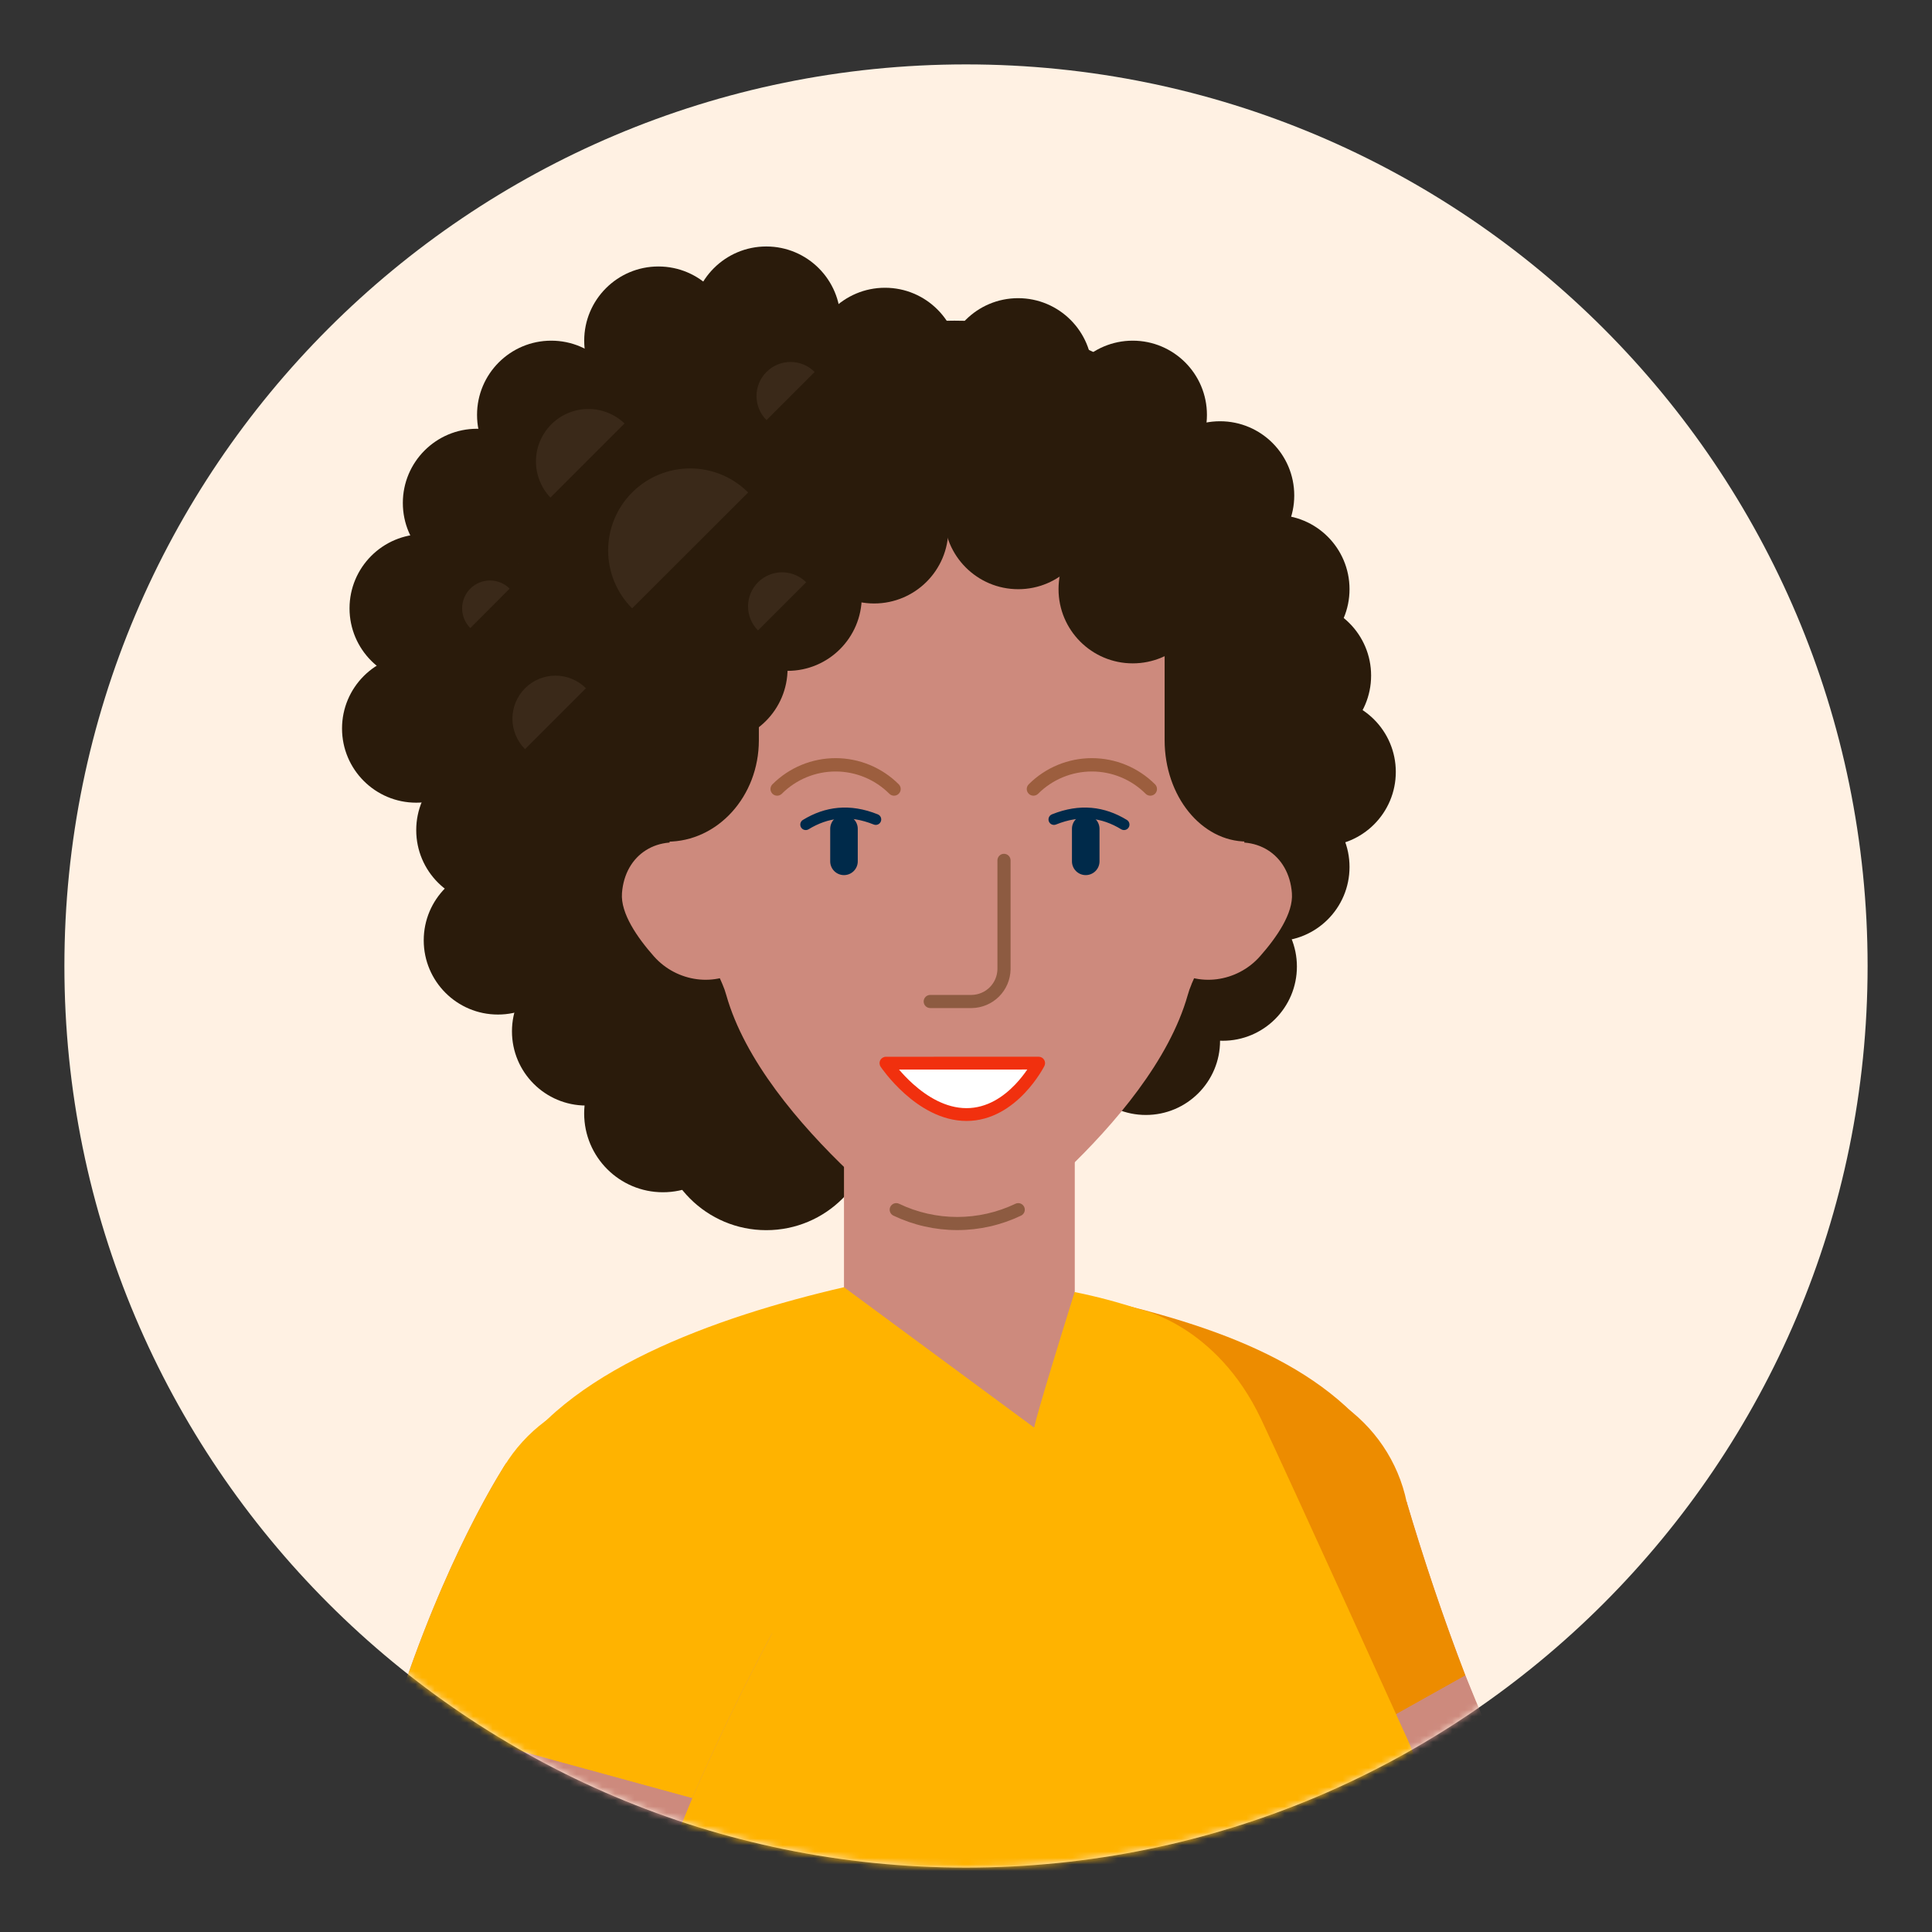
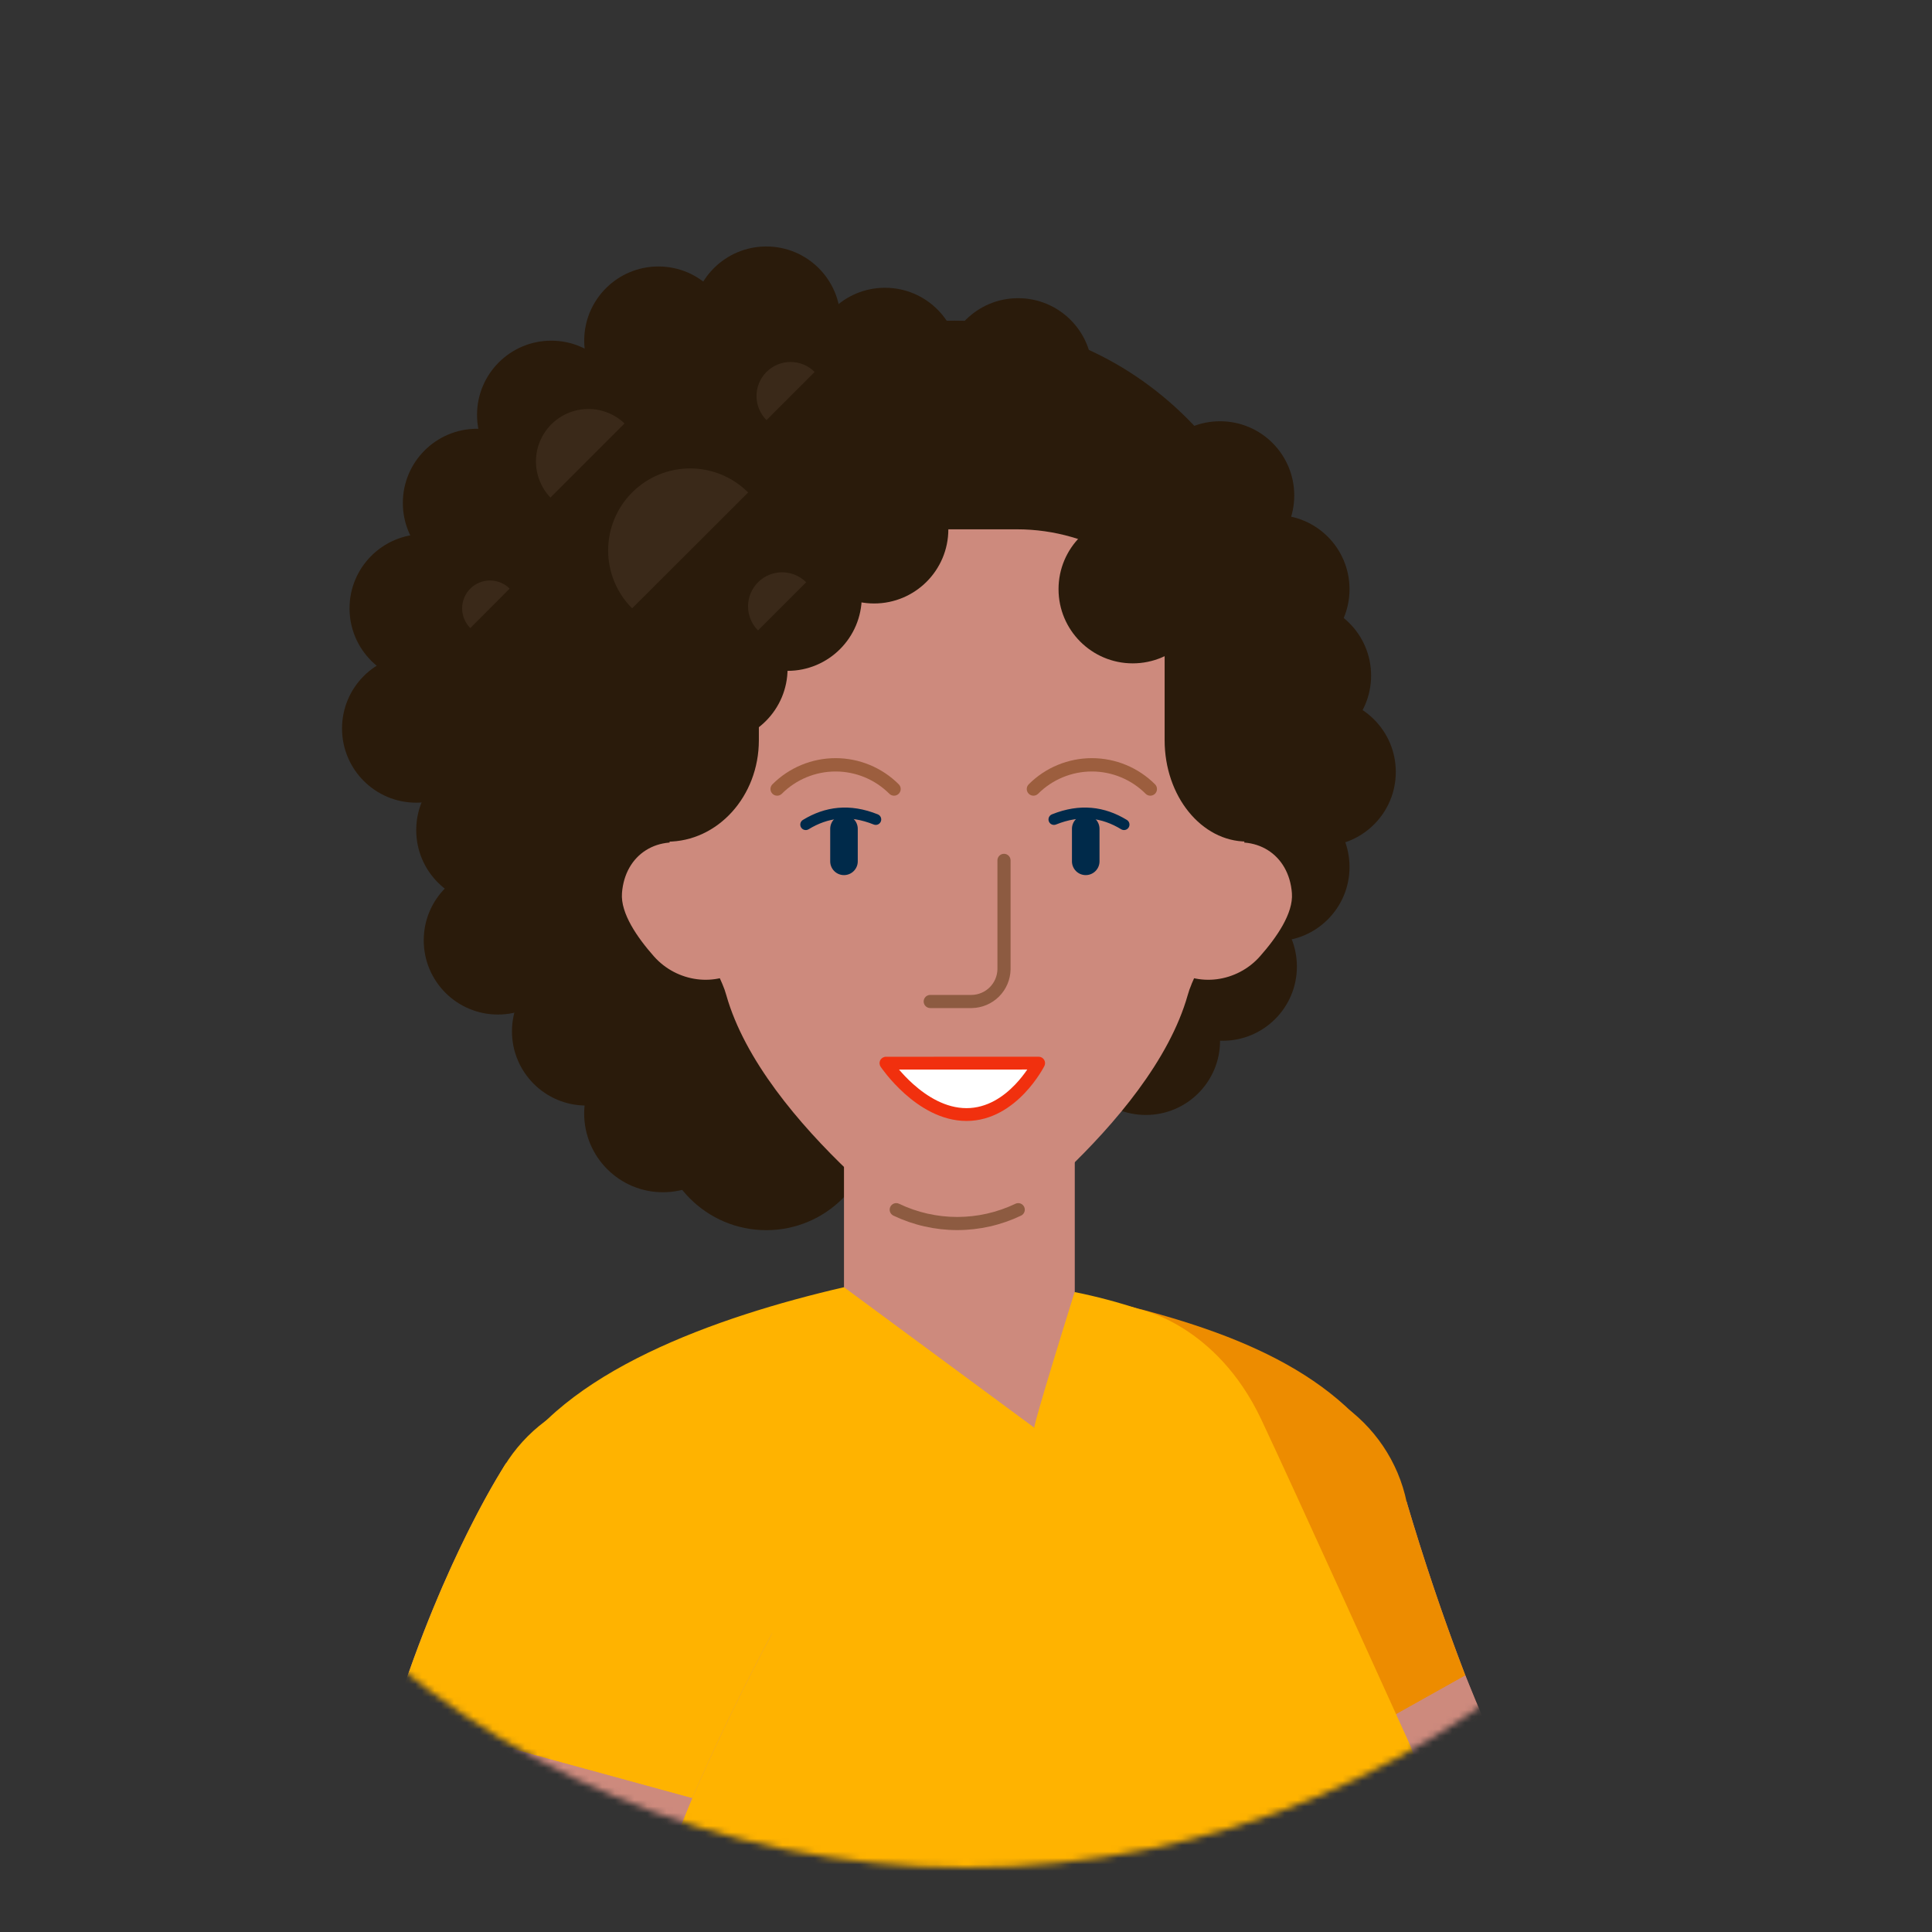
<svg xmlns="http://www.w3.org/2000/svg" width="300" height="300" viewBox="0 0 300 300" fill="none">
  <rect x="0" y="0" width="300" height="300" fill="#333333" stroke="none" />
-   <path d="M150 290C227.32 290 290 227.32 290 150C290 72.68 227.32 10 150 10C72.68 10 10 72.68 10 150C10 227.32 72.68 290 150 290Z" fill="#FFF1E3" />
  <mask id="mask0_4742_1707" style="mask-type:alpha" maskUnits="userSpaceOnUse" x="10" y="10" width="280" height="280">
    <path d="M150 290C227.32 290 290 227.32 290 150C290 72.68 227.32 10 150 10C72.68 10 10 72.68 10 150C10 227.32 72.68 290 150 290Z" fill="#FEF0E3" />
  </mask>
  <g mask="url(#mask0_4742_1707)">
    <path d="M170.445 243.297C170.445 243.297 181.351 300.862 239.92 353.726L264.354 327.638C242.584 298.593 228.392 266.866 218.412 233.186L170.445 243.297Z" fill="#CD8A7D" />
    <path d="M227.544 260.164C224.146 251.325 221.124 242.324 218.412 233.186L170.445 243.297C170.445 243.297 173.611 259.973 185.658 283.613L227.544 260.164Z" fill="#ED8C00" />
    <path d="M194.425 262.75C207.963 262.75 218.937 251.776 218.937 238.239C218.937 224.701 207.963 213.727 194.425 213.727C180.887 213.727 169.913 224.701 169.913 238.239C169.913 251.776 180.887 262.75 194.425 262.75Z" fill="#ED8C00" />
    <path d="M227.544 260.166C227.544 260.166 237.393 284.654 244.411 296.683L208.646 319.935C208.646 319.935 196.701 307.392 185.657 283.615L227.544 260.166Z" fill="#CD8A7D" />
    <path d="M198.032 146.146C204.395 146.146 209.553 140.988 209.553 134.625C209.553 128.262 204.395 123.104 198.032 123.104C191.669 123.104 186.511 128.262 186.511 134.625C186.511 140.988 191.669 146.146 198.032 146.146Z" fill="#2A1B0B" />
    <path d="M189.861 161.609C196.224 161.609 201.382 156.451 201.382 150.088C201.382 143.725 196.224 138.566 189.861 138.566C183.498 138.566 178.34 143.725 178.34 150.088C178.34 156.451 183.498 161.609 189.861 161.609Z" fill="#2A1B0B" />
    <path d="M177.929 173.131C184.292 173.131 189.45 167.972 189.45 161.609C189.45 155.246 184.292 150.088 177.929 150.088C171.566 150.088 166.407 155.246 166.407 161.609C166.407 167.972 171.566 173.131 177.929 173.131Z" fill="#2A1B0B" />
    <path d="M118.989 191.02C128.238 191.02 135.736 183.522 135.736 174.273C135.736 165.023 128.238 157.525 118.989 157.525C109.739 157.525 102.241 165.023 102.241 174.273C102.241 183.522 109.739 191.02 118.989 191.02Z" fill="#2A1B0B" />
    <path d="M102.941 185.132C109.697 185.132 115.173 179.656 115.173 172.9C115.173 166.144 109.697 160.668 102.941 160.668C96.186 160.668 90.709 166.144 90.709 172.9C90.709 179.656 96.186 185.132 102.941 185.132Z" fill="#2A1B0B" />
    <path d="M91.019 171.668C97.382 171.668 102.541 166.509 102.541 160.146C102.541 153.783 97.382 148.625 91.019 148.625C84.656 148.625 79.498 153.783 79.498 160.146C79.498 166.509 84.656 171.668 91.019 171.668Z" fill="#2A1B0B" />
    <path d="M77.318 157.537C83.681 157.537 88.84 152.379 88.84 146.015C88.84 139.652 83.681 134.494 77.318 134.494C70.955 134.494 65.797 139.652 65.797 146.015C65.797 152.379 70.955 157.537 77.318 157.537Z" fill="#2A1B0B" />
    <path d="M76.153 140.424C82.516 140.424 87.674 135.265 87.674 128.902C87.674 122.539 82.516 117.381 76.153 117.381C69.79 117.381 64.632 122.539 64.632 128.902C64.632 135.265 69.79 140.424 76.153 140.424Z" fill="#2A1B0B" />
    <path d="M103.132 162.501C115.887 162.501 126.228 152.161 126.228 139.405C126.228 126.649 115.887 116.309 103.132 116.309C90.376 116.309 80.035 126.649 80.035 139.405C80.035 152.161 90.376 162.501 103.132 162.501Z" fill="#2A1B0B" />
    <path d="M205.218 131.388C211.581 131.388 216.739 126.23 216.739 119.867C216.739 113.504 211.581 108.346 205.218 108.346C198.855 108.346 193.696 113.504 193.696 119.867C193.696 126.23 198.855 131.388 205.218 131.388Z" fill="#2A1B0B" />
    <path d="M200.625 104.905C200.625 135.366 177.158 160.021 148.208 160.021C119.259 160.021 95.792 135.342 95.792 104.905C95.792 74.468 119.259 49.795 148.208 49.795C177.158 49.795 200.625 74.468 200.625 104.905Z" fill="#2A1B0B" />
    <path d="M160.583 221.676C150.692 221.676 131.054 210.609 131.054 201.548V172.748H166.89V209.552C166.89 209.552 165.498 221.676 160.583 221.676Z" fill="#CD8A7D" />
    <path d="M137.421 67.726C143.784 67.726 148.942 62.568 148.942 56.205C148.942 49.842 143.784 44.684 137.421 44.684C131.058 44.684 125.899 49.842 125.899 56.205C125.899 62.568 131.058 67.726 137.421 67.726Z" fill="#2A1B0B" />
    <path d="M118.99 61.316C125.353 61.316 130.511 56.158 130.511 49.795C130.511 43.432 125.353 38.273 118.99 38.273C112.627 38.273 107.469 43.432 107.469 49.795C107.469 56.158 112.627 61.316 118.99 61.316Z" fill="#2A1B0B" />
    <path d="M102.237 64.422C108.6 64.422 113.758 59.263 113.758 52.9C113.758 46.537 108.6 41.379 102.237 41.379C95.874 41.379 90.716 46.537 90.716 52.9C90.716 59.263 95.874 64.422 102.237 64.422Z" fill="#2A1B0B" />
    <path d="M85.597 75.943C91.96 75.943 97.118 70.785 97.118 64.422C97.118 58.059 91.96 52.9 85.597 52.9C79.234 52.9 74.075 58.059 74.075 64.422C74.075 70.785 79.234 75.943 85.597 75.943Z" fill="#2A1B0B" />
    <path d="M74.074 89.621C80.437 89.621 85.595 84.463 85.595 78.1C85.595 71.736 80.437 66.578 74.074 66.578C67.711 66.578 62.553 71.736 62.553 78.1C62.553 84.463 67.711 89.621 74.074 89.621Z" fill="#2A1B0B" />
    <path d="M65.797 105.986C72.16 105.986 77.318 100.828 77.318 94.465C77.318 88.102 72.16 82.943 65.797 82.943C59.434 82.943 54.275 88.102 54.275 94.465C54.275 100.828 59.434 105.986 65.797 105.986Z" fill="#2A1B0B" />
    <path d="M64.633 124.64C70.996 124.64 76.154 119.482 76.154 113.119C76.154 106.756 70.996 101.598 64.633 101.598C58.27 101.598 53.111 106.756 53.111 113.119C53.111 119.482 58.27 124.64 64.633 124.64Z" fill="#2A1B0B" />
    <path d="M85.596 133.132C98.352 133.132 108.693 122.792 108.693 110.036C108.693 97.28 98.352 86.939 85.596 86.939C72.841 86.939 62.5 97.28 62.5 110.036C62.5 122.792 72.841 133.132 85.596 133.132Z" fill="#2A1B0B" />
    <path d="M101.608 100.748C114.364 100.748 124.705 90.407 124.705 77.651C124.705 64.895 114.364 54.555 101.608 54.555C88.852 54.555 78.512 64.895 78.512 77.651C78.512 90.407 88.852 100.748 101.608 100.748Z" fill="#2A1B0B" />
    <path d="M185.012 152.83L191.636 137.737C191.957 137.021 192.207 136.275 192.382 135.51C198.433 108.722 181.435 82.191 157.896 82.191H139.297C115.753 82.191 98.76 108.722 104.811 135.51C104.987 136.274 105.235 137.02 105.551 137.737L112.181 152.83C112.42 153.379 112.62 153.944 112.778 154.521C115.627 164.603 124.013 174.505 131.957 182.073C141.465 191.133 155.728 191.139 165.243 182.073C173.186 174.505 181.572 164.603 184.427 154.521C184.585 153.944 184.785 153.379 185.024 152.83" fill="#CD8A7D" />
    <path d="M200.606 138.68C200.146 132.63 194.968 129.375 189.037 131.412C183.106 133.448 178.674 139.994 179.134 146.045C179.266 147.837 180.329 149.163 181.709 150.226C186.015 153.385 192.101 152.507 195.637 148.512C198.235 145.579 200.845 141.81 200.606 138.71" fill="#CD8A7D" />
    <path d="M96.58 138.68C97.04 132.63 102.218 129.375 108.149 131.412C114.08 133.448 118.518 139.994 118.058 146.045C117.926 147.837 116.863 149.163 115.478 150.226C111.177 153.385 105.091 152.507 101.549 148.512C98.951 145.579 96.347 141.81 96.58 138.71" fill="#CD8A7D" />
    <path fill-rule="evenodd" clip-rule="evenodd" d="M138.245 187.401C138.488 186.892 139.097 186.677 139.606 186.92C142.426 188.269 145.512 188.969 148.638 188.969C151.764 188.969 154.851 188.269 157.671 186.92C158.179 186.677 158.788 186.892 159.031 187.401C159.274 187.909 159.059 188.518 158.551 188.761C155.456 190.24 152.069 191.008 148.638 191.008C145.208 191.008 141.821 190.24 138.726 188.761C138.218 188.518 138.003 187.909 138.245 187.401Z" fill="#8D5B41" />
    <path d="M117.836 94.465H99.13L103.58 130.695C111.452 130.695 117.836 123.647 117.836 114.945V94.465Z" fill="#2A1B0B" />
    <path d="M180.843 94.465H197.059L193.612 130.677C186.559 130.677 180.843 123.63 180.843 114.933V94.465Z" fill="#2A1B0B" />
    <path d="M135.737 93.707C142.1 93.707 147.258 88.549 147.258 82.185C147.258 75.822 142.1 70.664 135.737 70.664C129.374 70.664 124.216 75.822 124.216 82.185C124.216 88.549 129.374 93.707 135.737 93.707Z" fill="#2A1B0B" />
    <path d="M122.293 104.17C128.656 104.17 133.814 99.011 133.814 92.648C133.814 86.285 128.656 81.127 122.293 81.127C115.93 81.127 110.771 86.285 110.771 92.648C110.771 99.011 115.93 104.17 122.293 104.17Z" fill="#2A1B0B" />
    <path d="M110.771 115.34C117.134 115.34 122.293 110.181 122.293 103.818C122.293 97.455 117.134 92.297 110.771 92.297C104.408 92.297 99.25 97.455 99.25 103.818C99.25 110.181 104.408 115.34 110.771 115.34Z" fill="#2A1B0B" />
-     <path d="M158.111 91.49C164.474 91.49 169.632 86.332 169.632 79.969C169.632 73.606 164.474 68.447 158.111 68.447C151.748 68.447 146.59 73.606 146.59 79.969C146.59 86.332 151.748 91.49 158.111 91.49Z" fill="#2A1B0B" />
    <path d="M158.093 69.343C164.456 69.343 169.614 64.185 169.614 57.822C169.614 51.459 164.456 46.301 158.093 46.301C151.73 46.301 146.571 51.459 146.571 57.822C146.571 64.185 151.73 69.343 158.093 69.343Z" fill="#2A1B0B" />
-     <path d="M175.89 75.943C182.254 75.943 187.412 70.785 187.412 64.422C187.412 58.059 182.254 52.9 175.89 52.9C169.527 52.9 164.369 58.059 164.369 64.422C164.369 70.785 169.527 75.943 175.89 75.943Z" fill="#2A1B0B" />
    <path d="M189.449 88.455C195.812 88.455 200.97 83.296 200.97 76.933C200.97 70.57 195.812 65.412 189.449 65.412C183.086 65.412 177.928 70.57 177.928 76.933C177.928 83.296 183.086 88.455 189.449 88.455Z" fill="#2A1B0B" />
    <path d="M198.032 103.011C204.395 103.011 209.553 97.853 209.553 91.49C209.553 85.127 204.395 79.969 198.032 79.969C191.669 79.969 186.511 85.127 186.511 91.49C186.511 97.853 191.669 103.011 198.032 103.011Z" fill="#2A1B0B" />
    <path d="M201.384 116.425C207.747 116.425 212.905 111.267 212.905 104.904C212.905 98.541 207.747 93.383 201.384 93.383C195.021 93.383 189.862 98.541 189.862 104.904C189.862 111.267 195.021 116.425 201.384 116.425Z" fill="#2A1B0B" />
    <path d="M175.89 103.006C182.254 103.006 187.412 97.847 187.412 91.484C187.412 85.121 182.254 79.963 175.89 79.963C169.527 79.963 164.369 85.121 164.369 91.484C164.369 97.847 169.527 103.006 175.89 103.006Z" fill="#2A1B0B" />
    <path opacity="0.1" d="M73.029 97.524C72.627 97.123 72.308 96.647 72.091 96.122C71.873 95.598 71.76 95.035 71.76 94.468C71.759 93.9 71.871 93.337 72.087 92.812C72.304 92.287 72.622 91.81 73.023 91.408C73.425 91.006 73.901 90.687 74.426 90.469C74.95 90.252 75.512 90.139 76.08 90.139C76.648 90.138 77.211 90.249 77.736 90.466C78.26 90.683 78.737 91.001 79.139 91.402" fill="#CEB297" />
-     <path opacity="0.1" d="M81.528 116.327C80.275 115.073 79.57 113.373 79.57 111.6C79.57 109.826 80.275 108.126 81.528 106.872C82.782 105.618 84.483 104.914 86.256 104.914C88.029 104.914 89.73 105.618 90.983 106.872" fill="#CEB297" />
    <path opacity="0.1" d="M119.019 65.234C118.028 64.242 117.471 62.897 117.471 61.495C117.471 60.092 118.028 58.747 119.019 57.756C120.011 56.764 121.356 56.207 122.758 56.207C124.161 56.207 125.506 56.764 126.497 57.756" fill="#CEB297" />
    <path opacity="0.1" d="M117.705 97.894C117.214 97.403 116.824 96.82 116.559 96.178C116.293 95.537 116.156 94.849 116.156 94.155C116.156 93.46 116.293 92.773 116.559 92.131C116.824 91.49 117.214 90.907 117.705 90.416C118.196 89.925 118.779 89.535 119.42 89.27C120.062 89.004 120.749 88.867 121.444 88.867C122.138 88.867 122.826 89.004 123.467 89.27C124.109 89.535 124.692 89.925 125.183 90.416" fill="#CEB297" />
    <path opacity="0.1" d="M85.47 77.263C84.005 75.724 83.199 73.674 83.225 71.549C83.251 69.425 84.107 67.395 85.609 65.892C87.111 64.39 89.142 63.534 91.266 63.508C93.391 63.483 95.441 64.288 96.98 65.754" fill="#CEB297" />
    <path opacity="0.1" d="M98.157 94.465C95.771 92.077 94.431 88.838 94.433 85.461C94.434 82.085 95.777 78.847 98.166 76.461C100.555 74.074 103.794 72.735 107.17 72.736C110.547 72.738 113.784 74.081 116.171 76.47" fill="#CEB297" />
    <path fill-rule="evenodd" clip-rule="evenodd" d="M129.75 119.796C126.621 119.796 123.619 121.039 121.407 123.251C121.002 123.656 120.346 123.656 119.942 123.251C119.538 122.847 119.538 122.191 119.942 121.787C122.543 119.186 126.071 117.725 129.75 117.725C133.428 117.725 136.956 119.186 139.558 121.787C139.962 122.191 139.962 122.847 139.558 123.251C139.153 123.656 138.498 123.656 138.093 123.251C135.88 121.039 132.879 119.796 129.75 119.796Z" fill="#9C5E3E" />
    <path fill-rule="evenodd" clip-rule="evenodd" d="M169.546 119.796C166.416 119.796 163.415 121.039 161.202 123.251C160.798 123.656 160.142 123.656 159.738 123.251C159.333 122.847 159.333 122.191 159.738 121.787C162.339 119.186 165.867 117.725 169.546 117.725C173.224 117.725 176.752 119.186 179.353 121.787C179.758 122.191 179.758 122.847 179.354 123.251C178.949 123.656 178.293 123.656 177.889 123.251C175.676 121.039 172.675 119.796 169.546 119.796Z" fill="#9C5E3E" />
    <path fill-rule="evenodd" clip-rule="evenodd" d="M124.675 127.317C128.104 125.222 131.951 124.702 136.305 126.453C136.741 126.629 136.952 127.124 136.776 127.559C136.601 127.995 136.106 128.206 135.671 128.03C131.83 126.485 128.546 126.944 125.561 128.768C125.16 129.012 124.637 128.886 124.392 128.485C124.148 128.085 124.274 127.562 124.675 127.317Z" fill="#002A4A" />
    <path fill-rule="evenodd" clip-rule="evenodd" d="M131.053 126.561C132.235 126.561 133.193 127.518 133.193 128.7V133.747C133.193 134.928 132.235 135.886 131.053 135.886C129.872 135.886 128.914 134.928 128.914 133.747V128.7C128.914 127.518 129.872 126.561 131.053 126.561Z" fill="#002A4A" />
    <path fill-rule="evenodd" clip-rule="evenodd" d="M174.092 128.768C171.107 126.944 167.817 126.485 163.976 128.03C163.541 128.206 163.045 127.995 162.87 127.559C162.695 127.124 162.906 126.629 163.342 126.453C167.695 124.702 171.548 125.222 174.978 127.317C175.379 127.562 175.505 128.085 175.26 128.485C175.016 128.886 174.493 129.012 174.092 128.768Z" fill="#002A4A" />
    <path fill-rule="evenodd" clip-rule="evenodd" d="M168.592 126.561C169.774 126.561 170.732 127.518 170.732 128.7V133.747C170.732 134.928 169.774 135.886 168.592 135.886C167.411 135.886 166.453 134.928 166.453 133.747V128.7C166.453 127.518 167.411 126.561 168.592 126.561Z" fill="#002A4A" />
    <path fill-rule="evenodd" clip-rule="evenodd" d="M155.901 132.578C156.465 132.578 156.921 133.035 156.921 133.598V150.513L156.921 150.532C156.892 152.114 156.25 153.623 155.131 154.742C154.012 155.861 152.503 156.502 150.921 156.532L150.902 156.532H144.446C143.882 156.532 143.426 156.075 143.426 155.512C143.426 154.949 143.882 154.492 144.446 154.492H150.892C151.943 154.47 152.945 154.043 153.689 153.299C154.432 152.556 154.86 151.554 154.881 150.503V133.598C154.881 133.035 155.338 132.578 155.901 132.578Z" fill="#8D5B41" />
    <path d="M161.283 165.08C161.283 165.08 157.251 173.066 150.078 173.066C142.905 173.066 137.571 165.086 137.571 165.086L161.283 165.08Z" fill="white" />
    <path fill-rule="evenodd" clip-rule="evenodd" d="M162.17 165.53L161.283 165.082C162.17 165.53 162.17 165.529 162.17 165.53L162.168 165.533L162.164 165.54L162.153 165.563C162.143 165.581 162.129 165.607 162.112 165.64C162.077 165.706 162.026 165.799 161.959 165.916C161.826 166.15 161.63 166.48 161.372 166.874C160.858 167.659 160.093 168.708 159.089 169.76C157.097 171.849 154.053 174.061 150.078 174.061C146.128 174.061 142.771 171.875 140.472 169.818C139.309 168.778 138.383 167.741 137.747 166.964C137.429 166.574 137.182 166.249 137.012 166.018C136.928 165.902 136.863 165.811 136.818 165.746C136.795 165.714 136.778 165.689 136.766 165.671L136.751 165.65L136.747 165.643L136.746 165.641C136.745 165.641 136.745 165.64 137.571 165.088L136.745 165.64C136.541 165.335 136.522 164.943 136.694 164.619C136.867 164.296 137.204 164.094 137.571 164.094L161.282 164.088C161.627 164.088 161.948 164.267 162.129 164.561C162.31 164.855 162.325 165.221 162.17 165.53ZM139.6 166.081C140.163 166.741 140.906 167.54 141.797 168.337C143.958 170.27 146.854 172.073 150.078 172.073C153.276 172.073 155.835 170.293 157.651 168.388C158.434 167.568 159.059 166.745 159.515 166.076L139.6 166.081ZM138.397 164.535C138.397 164.535 138.397 164.535 138.397 164.535V164.535Z" fill="#F1300E" />
    <path d="M171.119 201.818C190.996 206.411 208.496 213.035 216.739 228.254L171.555 228.934L171.119 201.818Z" fill="#ED8C00" />
    <path d="M195.84 220.393C188.852 205.599 176.906 203.293 176.906 203.293C173.617 202.202 170.264 201.312 166.866 200.63C160.697 220.399 160.583 221.677 160.583 221.677L131.054 199.877C111.177 204.476 87.089 213.017 78.847 228.253L88.224 251.505H88.015L122.143 335.505L206.322 338.718L220.095 288.781C221.797 282.609 221.272 276.035 218.614 270.211C218.614 270.211 200.803 230.899 195.84 220.393Z" fill="#FFB300" />
    <path d="M78.632 227.143C78.632 227.143 46.015 275.814 50.656 354.57L86.373 353.131C91.235 317.157 103.389 284.594 119.904 253.59L78.632 227.143Z" fill="#CD8A7D" />
    <path d="M107.48 279.224C111.261 270.54 115.424 262.005 119.903 253.59L78.632 227.143C78.632 227.143 69.189 241.244 61.185 266.562L107.48 279.224Z" fill="#FFB300" />
    <path d="M99.268 264.877C112.805 264.877 123.78 253.903 123.78 240.365C123.78 226.828 112.805 215.854 99.268 215.854C85.73 215.854 74.756 226.828 74.756 240.365C74.756 253.903 85.73 264.877 99.268 264.877Z" fill="#FFB300" />
    <path d="M107.48 279.225C107.48 279.225 97.326 303.6 93.88 317.074L52.071 308.557C52.071 308.557 52.334 291.236 61.174 266.539L107.48 279.225Z" fill="#CD8A7D" />
  </g>
</svg>